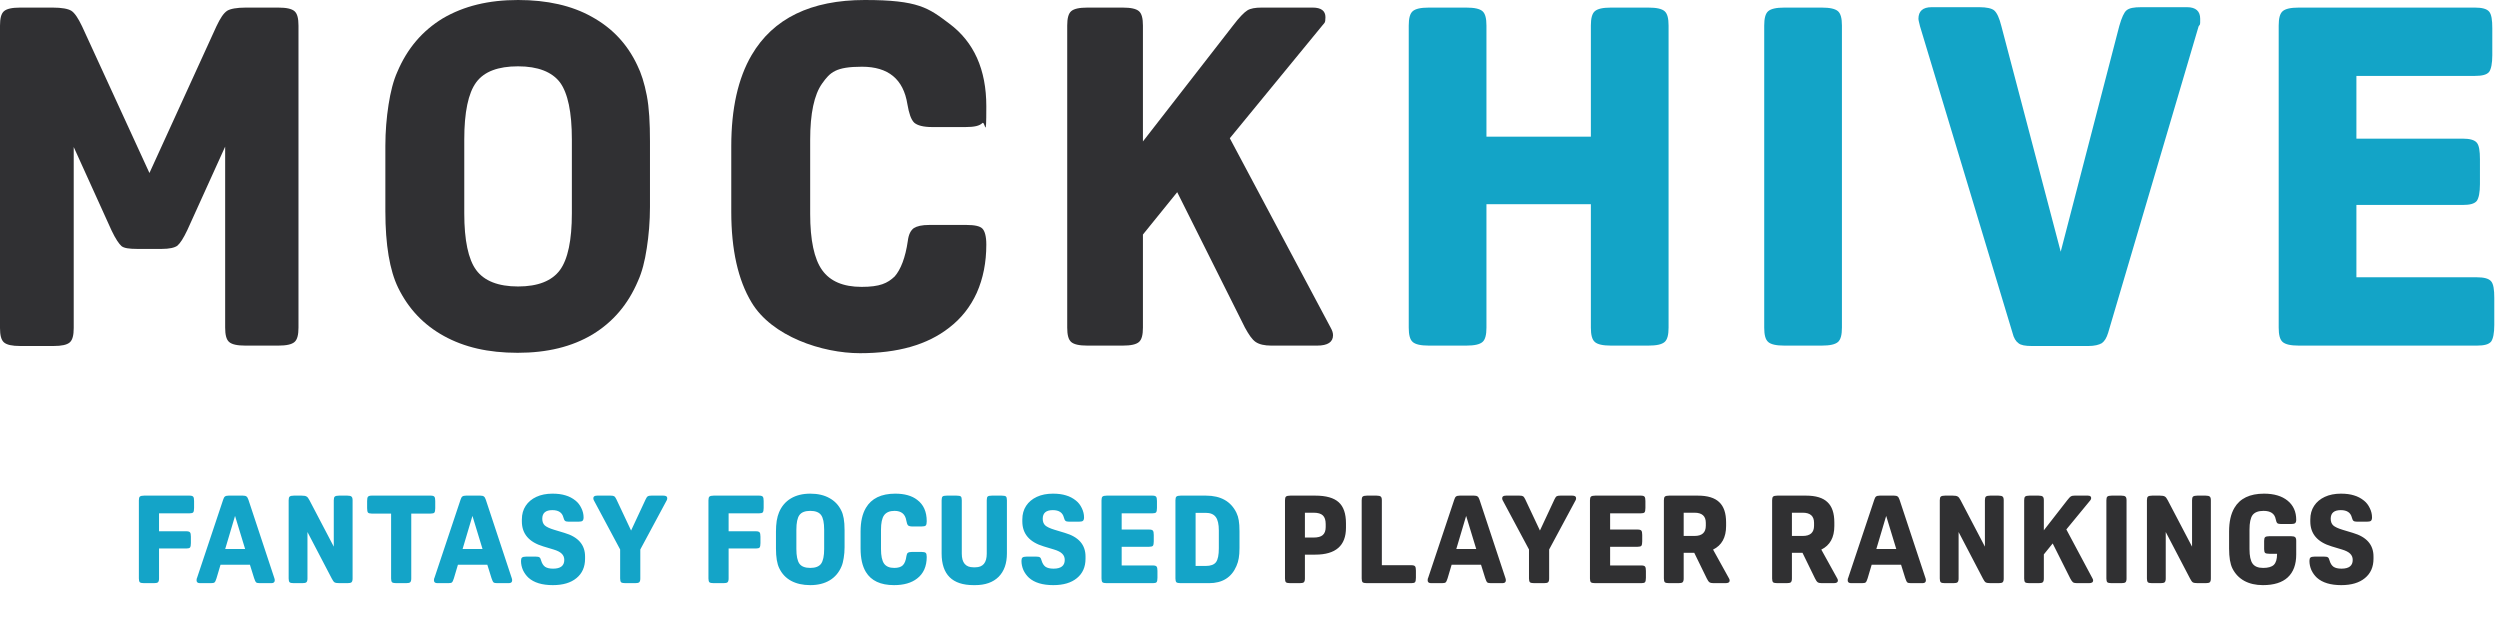
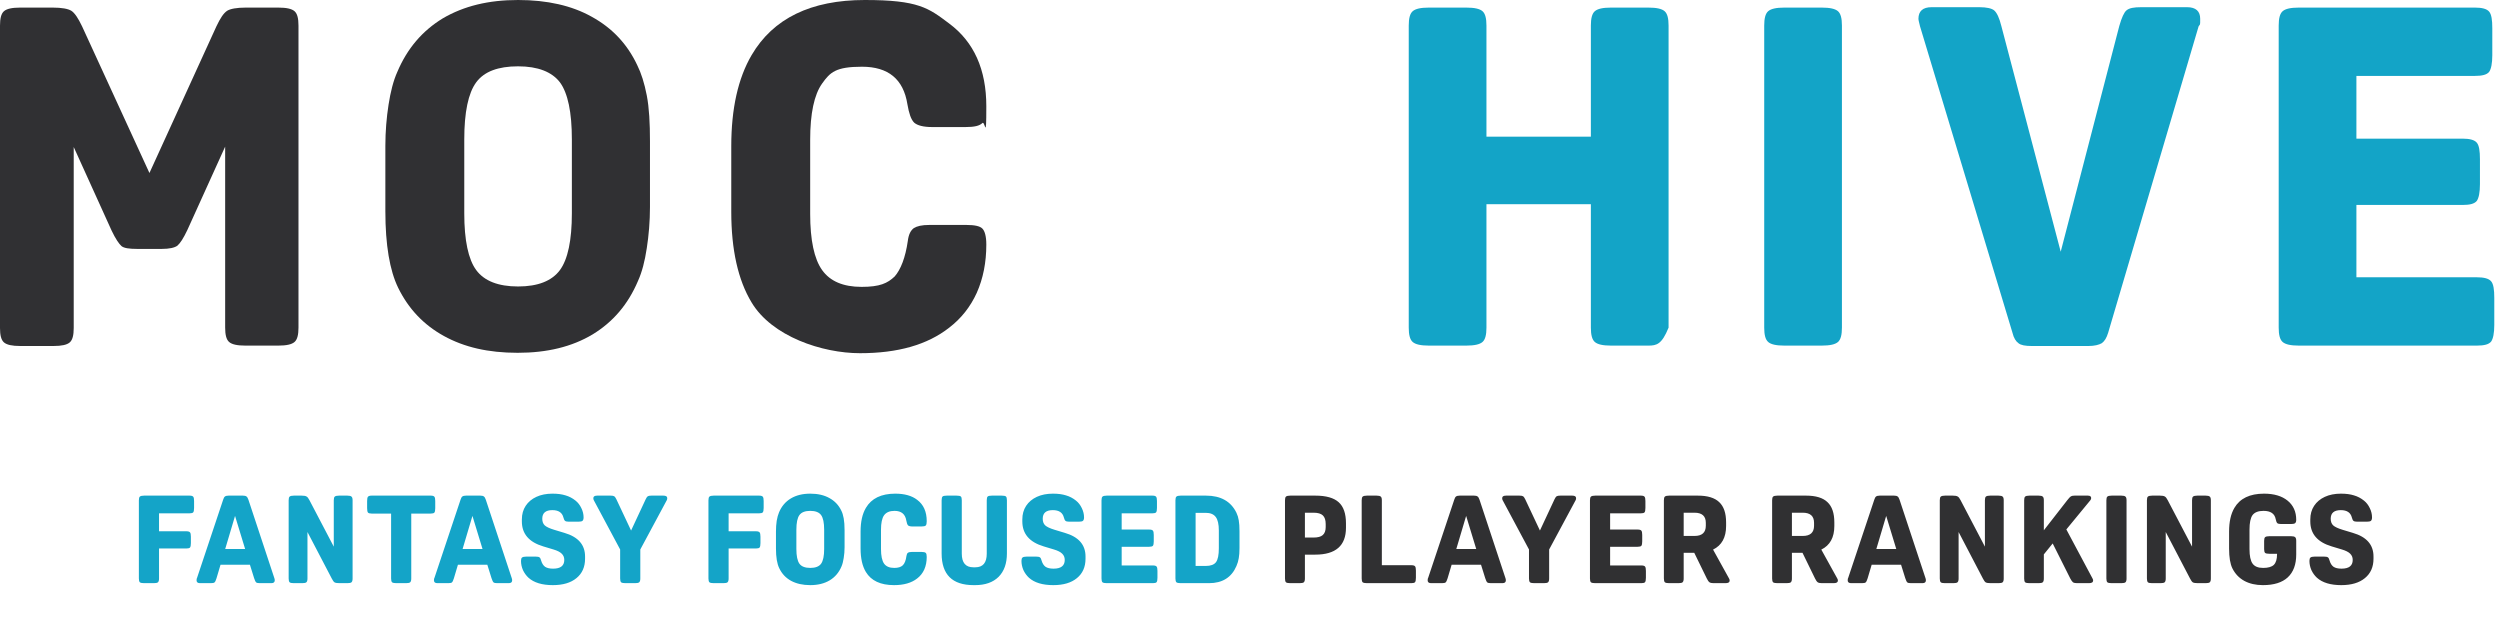
<svg xmlns="http://www.w3.org/2000/svg" width="366" height="91" viewBox="0 0 366 91" fill="none">
  <path d="M20.07 36.441C18.903 36.441 18.145 36.325 17.794 36.032C17.444 35.739 16.919 34.979 16.336 33.751L10.793 21.526V48.023C10.793 49.076 10.618 49.778 10.21 50.129C9.802 50.48 9.043 50.655 7.818 50.655H2.975C1.75 50.655 0.992 50.48 0.583 50.129C0.175 49.778 0 49.076 0 48.023V3.744C0 2.691 0.175 1.989 0.583 1.638C0.992 1.287 1.75 1.111 2.975 1.111H7.701C9.043 1.111 9.977 1.287 10.443 1.579C10.91 1.872 11.435 2.632 12.018 3.861L21.878 25.328L31.68 3.861C32.263 2.632 32.73 1.93 33.255 1.579C33.722 1.287 34.655 1.111 35.997 1.111H40.723C41.948 1.111 42.707 1.287 43.115 1.638C43.523 1.989 43.698 2.691 43.698 3.744V47.965C43.698 49.018 43.523 49.719 43.115 50.07C42.707 50.421 41.948 50.597 40.723 50.597H35.939C34.714 50.597 33.955 50.421 33.547 50.07C33.138 49.719 32.963 49.018 32.963 47.965V21.467L27.421 33.692C26.837 34.921 26.371 35.623 25.962 35.974C25.554 36.266 24.796 36.441 23.687 36.441H20.07Z" fill="#303033" />
  <path d="M75.845 0C80.104 0 83.721 0.819 86.638 2.457C89.614 4.095 91.831 6.434 93.289 9.534C93.873 10.704 94.34 12.167 94.69 13.98C95.04 15.793 95.156 18.016 95.156 20.707V30.3C95.156 32.405 94.981 34.453 94.69 36.325C94.398 38.255 93.99 39.834 93.406 41.121C91.948 44.572 89.731 47.146 86.755 48.959C83.721 50.772 80.104 51.65 75.787 51.65C71.469 51.65 67.969 50.831 64.993 49.193C62.018 47.555 59.801 45.215 58.284 42.115C57.059 39.6 56.417 35.857 56.417 30.943V21.35C56.417 19.244 56.592 17.197 56.884 15.325C57.175 13.454 57.584 11.816 58.167 10.529C59.626 7.078 61.843 4.504 64.818 2.691C67.91 0.877 71.528 0 75.845 0ZM75.845 9.71C72.928 9.71 70.886 10.47 69.719 12.05C68.552 13.629 67.969 16.437 67.969 20.414V31.236C67.969 35.155 68.552 37.962 69.719 39.542C70.886 41.121 72.928 41.94 75.845 41.94C78.762 41.94 80.804 41.121 81.971 39.542C83.138 37.962 83.721 35.155 83.721 31.236V20.414C83.721 16.437 83.138 13.629 81.971 12.05C80.804 10.529 78.762 9.71 75.845 9.71Z" fill="#303033" />
  <path d="M132.904 35.272C133.02 34.336 133.312 33.751 133.779 33.4C134.246 33.107 134.946 32.932 136.054 32.932H141.48C142.705 32.932 143.464 33.107 143.814 33.458C144.164 33.809 144.397 34.57 144.397 35.798C144.397 38.43 143.93 40.77 142.997 42.876C142.064 44.923 140.722 46.619 138.971 47.965C135.763 50.48 131.445 51.708 125.903 51.708C120.36 51.708 113.009 49.252 110.034 44.28C108.05 41.004 107.058 36.559 107.058 31.002V21.409C107.058 15.91 108.05 11.465 110.034 8.072C113.184 2.691 118.727 0 126.603 0C134.479 0 135.938 1.17 138.971 3.451C142.589 6.142 144.397 10.178 144.397 15.559C144.397 20.941 144.222 17.607 143.814 18.016C143.405 18.425 142.647 18.601 141.363 18.601H136.463C135.179 18.601 134.304 18.367 133.837 17.957C133.37 17.49 133.079 16.612 132.845 15.267C132.262 11.582 130.045 9.768 126.194 9.768C122.344 9.768 121.527 10.587 120.36 12.225C119.193 13.863 118.61 16.612 118.61 20.473V31.294C118.61 35.155 119.193 37.904 120.36 39.542C121.527 41.179 123.452 41.998 126.136 41.998C128.82 41.998 129.928 41.472 130.978 40.477C131.854 39.483 132.554 37.728 132.904 35.272Z" fill="#303033" />
-   <path d="M180.044 20.239L194.805 47.965C195.038 48.374 195.155 48.725 195.155 49.076C195.155 50.07 194.396 50.597 192.821 50.597H186.112C185.12 50.597 184.361 50.421 183.836 50.07C183.311 49.719 182.844 49.018 182.261 47.965L172.343 28.135L167.325 34.336V47.965C167.325 49.018 167.15 49.719 166.742 50.07C166.333 50.421 165.575 50.597 164.35 50.597H159.216C157.991 50.597 157.232 50.421 156.824 50.07C156.415 49.719 156.24 49.018 156.24 47.965V3.744C156.24 2.691 156.415 1.989 156.824 1.638C157.232 1.287 157.991 1.111 159.216 1.111H164.35C165.575 1.111 166.333 1.287 166.742 1.638C167.15 1.989 167.325 2.691 167.325 3.744V20.707L180.511 3.744C181.444 2.515 182.144 1.813 182.611 1.521C183.078 1.228 183.778 1.111 184.711 1.111H192.179C193.404 1.111 194.046 1.579 194.046 2.515C194.046 3.451 193.871 3.334 193.579 3.744L180.044 20.239Z" fill="#303033" />
-   <path d="M244.279 47.965C244.279 49.018 244.104 49.719 243.696 50.07C243.288 50.421 242.529 50.597 241.304 50.597H235.878C234.653 50.597 233.895 50.421 233.486 50.07C233.078 49.719 232.903 49.018 232.903 47.965V29.89H217.617V47.965C217.617 49.018 217.442 49.719 217.034 50.07C216.625 50.421 215.867 50.597 214.642 50.597H209.216C207.991 50.597 207.232 50.421 206.824 50.07C206.415 49.719 206.24 49.018 206.24 47.965V3.744C206.24 2.691 206.415 1.989 206.824 1.638C207.232 1.287 207.991 1.111 209.216 1.111H214.642C215.867 1.111 216.625 1.287 217.034 1.638C217.442 1.989 217.617 2.691 217.617 3.744V20.005H232.903V3.744C232.903 2.691 233.078 1.989 233.486 1.638C233.895 1.287 234.653 1.111 235.878 1.111H241.304C242.529 1.111 243.288 1.287 243.696 1.638C244.104 1.989 244.279 2.691 244.279 3.744V47.965Z" fill="#13A4C7" />
+   <path d="M244.279 47.965C243.288 50.421 242.529 50.597 241.304 50.597H235.878C234.653 50.597 233.895 50.421 233.486 50.07C233.078 49.719 232.903 49.018 232.903 47.965V29.89H217.617V47.965C217.617 49.018 217.442 49.719 217.034 50.07C216.625 50.421 215.867 50.597 214.642 50.597H209.216C207.991 50.597 207.232 50.421 206.824 50.07C206.415 49.719 206.24 49.018 206.24 47.965V3.744C206.24 2.691 206.415 1.989 206.824 1.638C207.232 1.287 207.991 1.111 209.216 1.111H214.642C215.867 1.111 216.625 1.287 217.034 1.638C217.442 1.989 217.617 2.691 217.617 3.744V20.005H232.903V3.744C232.903 2.691 233.078 1.989 233.486 1.638C233.895 1.287 234.653 1.111 235.878 1.111H241.304C242.529 1.111 243.288 1.287 243.696 1.638C244.104 1.989 244.279 2.691 244.279 3.744V47.965Z" fill="#13A4C7" />
  <path d="M269.658 47.965C269.658 49.018 269.483 49.719 269.075 50.07C268.666 50.421 267.908 50.597 266.683 50.597H261.257C260.032 50.597 259.273 50.421 258.865 50.07C258.456 49.719 258.281 49.018 258.281 47.965V3.744C258.281 2.691 258.456 1.989 258.865 1.638C259.273 1.287 260.032 1.111 261.257 1.111H266.683C267.908 1.111 268.666 1.287 269.075 1.638C269.483 1.989 269.658 2.691 269.658 3.744V47.965Z" fill="#13A4C7" />
  <path d="M281.093 3.861C280.977 3.334 280.86 2.983 280.86 2.749C280.86 1.638 281.502 1.053 282.785 1.053H289.786C290.836 1.053 291.595 1.228 291.945 1.521C292.353 1.872 292.703 2.632 292.995 3.802L301.688 36.851L310.264 3.802C310.614 2.574 310.964 1.813 311.315 1.521C311.723 1.17 312.423 1.053 313.473 1.053H320.183C321.466 1.053 322.108 1.638 322.108 2.749C322.108 3.861 322.108 3.451 321.875 3.861L308.631 48.725C308.397 49.486 308.106 49.954 307.697 50.246C307.289 50.48 306.647 50.656 305.714 50.656H297.487C296.496 50.656 295.854 50.538 295.504 50.246C295.154 50.012 294.804 49.486 294.629 48.725L281.093 3.861Z" fill="#13A4C7" />
  <path d="M365.164 47.555C365.164 48.784 364.989 49.602 364.698 50.012C364.347 50.421 363.706 50.597 362.597 50.597H336.577C335.351 50.597 334.593 50.421 334.184 50.07C333.776 49.719 333.601 49.018 333.601 47.965V3.744C333.601 2.691 333.776 1.989 334.184 1.638C334.593 1.287 335.351 1.111 336.577 1.111H362.306C363.356 1.111 364.056 1.287 364.406 1.696C364.756 2.106 364.873 2.925 364.873 4.153V8.072C364.873 9.3 364.698 10.119 364.406 10.529C364.056 10.938 363.414 11.114 362.306 11.114H344.978V20.297H360.497C361.547 20.297 362.247 20.473 362.597 20.882C362.947 21.292 363.064 22.11 363.064 23.339V26.965C363.064 28.194 362.889 29.013 362.597 29.422C362.247 29.832 361.605 30.007 360.497 30.007H344.978V40.594H362.597C363.647 40.594 364.347 40.77 364.698 41.179C365.048 41.589 365.164 42.408 365.164 43.636V47.555Z" fill="#13A4C7" />
  <path d="M23.283 80.299V84.691C23.283 84.967 23.229 85.153 23.121 85.249C23.025 85.333 22.821 85.375 22.509 85.375H21.105C20.793 85.375 20.583 85.333 20.475 85.249C20.379 85.153 20.331 84.967 20.331 84.691V73.243C20.331 72.967 20.379 72.787 20.475 72.703C20.583 72.607 20.793 72.559 21.105 72.559H27.747C28.023 72.559 28.203 72.613 28.287 72.721C28.371 72.817 28.413 73.027 28.413 73.351V74.359C28.413 74.683 28.371 74.899 28.287 75.007C28.203 75.103 28.023 75.151 27.747 75.151H23.283V77.779H27.279C27.555 77.779 27.735 77.833 27.819 77.941C27.903 78.037 27.945 78.247 27.945 78.571V79.507C27.945 79.831 27.903 80.047 27.819 80.155C27.735 80.251 27.555 80.299 27.279 80.299H23.283ZM40.152 84.601C40.188 84.685 40.206 84.745 40.206 84.781C40.218 84.817 40.224 84.877 40.224 84.961C40.224 85.237 40.056 85.375 39.72 85.375H38.046C37.782 85.375 37.602 85.339 37.506 85.267C37.41 85.183 37.308 84.973 37.2 84.637L36.588 82.675H32.286L31.692 84.673C31.596 84.985 31.5 85.183 31.404 85.267C31.32 85.339 31.134 85.375 30.846 85.375H29.28C28.944 85.375 28.776 85.237 28.776 84.961C28.776 84.781 28.8 84.661 28.848 84.601L32.664 73.171C32.736 72.931 32.826 72.769 32.934 72.685C33.054 72.601 33.234 72.559 33.474 72.559H35.562C35.802 72.559 35.976 72.601 36.084 72.685C36.192 72.757 36.288 72.919 36.372 73.171L40.152 84.601ZM32.97 80.371H35.886L34.41 75.529L32.97 80.371ZM45.013 77.887V84.691C45.013 84.967 44.959 85.153 44.851 85.249C44.755 85.333 44.551 85.375 44.239 85.375H43.015C42.703 85.375 42.499 85.333 42.403 85.249C42.307 85.153 42.259 84.967 42.259 84.691V73.243C42.259 72.967 42.307 72.787 42.403 72.703C42.511 72.607 42.721 72.559 43.033 72.559H44.149C44.497 72.559 44.737 72.601 44.869 72.685C45.013 72.757 45.157 72.937 45.301 73.225L48.865 80.029V73.243C48.865 72.967 48.913 72.787 49.009 72.703C49.117 72.607 49.327 72.559 49.639 72.559H50.845C51.157 72.559 51.361 72.607 51.457 72.703C51.565 72.787 51.619 72.967 51.619 73.243V84.691C51.619 84.967 51.565 85.153 51.457 85.249C51.361 85.333 51.157 85.375 50.845 85.375H49.729C49.381 85.375 49.135 85.339 48.991 85.267C48.859 85.183 48.721 84.997 48.577 84.709L45.013 77.887ZM57.257 75.187H54.413C54.149 75.187 53.969 75.139 53.873 75.043C53.789 74.935 53.747 74.719 53.747 74.395V73.351C53.747 73.027 53.789 72.817 53.873 72.721C53.969 72.613 54.149 72.559 54.413 72.559H63.053C63.329 72.559 63.509 72.613 63.593 72.721C63.677 72.817 63.719 73.027 63.719 73.351V74.395C63.719 74.719 63.677 74.935 63.593 75.043C63.509 75.139 63.329 75.187 63.053 75.187H60.209V84.691C60.209 84.967 60.155 85.153 60.047 85.249C59.951 85.333 59.747 85.375 59.435 85.375H58.031C57.719 85.375 57.509 85.333 57.401 85.249C57.305 85.153 57.257 84.967 57.257 84.691V75.187ZM74.907 84.601C74.943 84.685 74.961 84.745 74.961 84.781C74.973 84.817 74.979 84.877 74.979 84.961C74.979 85.237 74.811 85.375 74.475 85.375H72.801C72.537 85.375 72.357 85.339 72.261 85.267C72.165 85.183 72.063 84.973 71.955 84.637L71.343 82.675H67.041L66.447 84.673C66.351 84.985 66.255 85.183 66.159 85.267C66.075 85.339 65.889 85.375 65.601 85.375H64.035C63.699 85.375 63.531 85.237 63.531 84.961C63.531 84.781 63.555 84.661 63.603 84.601L67.419 73.171C67.491 72.931 67.581 72.769 67.689 72.685C67.809 72.601 67.989 72.559 68.229 72.559H70.317C70.557 72.559 70.731 72.601 70.839 72.685C70.947 72.757 71.043 72.919 71.127 73.171L74.907 84.601ZM67.725 80.371H70.641L69.165 75.529L67.725 80.371ZM79.227 82.081C79.347 82.489 79.539 82.789 79.803 82.981C80.079 83.161 80.469 83.251 80.973 83.251C82.065 83.251 82.611 82.825 82.611 81.973C82.611 81.601 82.485 81.295 82.233 81.055C81.993 80.815 81.591 80.611 81.027 80.443L79.533 79.993C77.445 79.369 76.401 78.151 76.401 76.339V76.051C76.401 75.283 76.587 74.617 76.959 74.053C77.331 73.489 77.853 73.051 78.525 72.739C79.197 72.427 79.983 72.271 80.883 72.271C81.627 72.271 82.263 72.355 82.791 72.523C83.331 72.679 83.823 72.937 84.267 73.297C84.615 73.573 84.897 73.939 85.113 74.395C85.329 74.839 85.437 75.289 85.437 75.745C85.437 75.985 85.383 76.153 85.275 76.249C85.179 76.333 84.981 76.375 84.681 76.375H83.259C82.995 76.375 82.815 76.333 82.719 76.249C82.623 76.165 82.545 76.003 82.485 75.763C82.305 75.043 81.765 74.683 80.865 74.683C79.881 74.683 79.389 75.103 79.389 75.943C79.389 76.363 79.509 76.687 79.749 76.915C80.001 77.143 80.463 77.359 81.135 77.563L82.629 78.013C84.645 78.601 85.653 79.753 85.653 81.469V81.793C85.653 83.005 85.233 83.953 84.393 84.637C83.565 85.321 82.413 85.663 80.937 85.663C79.365 85.663 78.177 85.303 77.373 84.583C77.037 84.271 76.767 83.899 76.563 83.467C76.371 83.023 76.275 82.573 76.275 82.117C76.275 81.877 76.323 81.715 76.419 81.631C76.527 81.535 76.731 81.487 77.031 81.487H78.417C78.693 81.487 78.879 81.523 78.975 81.595C79.083 81.667 79.167 81.829 79.227 82.081ZM89.385 72.559C89.637 72.559 89.811 72.589 89.907 72.649C90.015 72.709 90.123 72.853 90.231 73.081L92.391 77.671L94.533 73.081C94.641 72.853 94.743 72.709 94.839 72.649C94.947 72.589 95.127 72.559 95.379 72.559H97.107C97.491 72.559 97.683 72.679 97.683 72.919C97.683 73.039 97.665 73.135 97.629 73.207L93.741 80.443V84.691C93.741 84.967 93.687 85.153 93.579 85.249C93.483 85.333 93.279 85.375 92.967 85.375H91.563C91.251 85.375 91.041 85.333 90.933 85.249C90.837 85.153 90.789 84.967 90.789 84.691V80.443L86.919 73.207C86.883 73.135 86.865 73.039 86.865 72.919C86.865 72.679 87.057 72.559 87.441 72.559H89.385ZM106.669 80.299V84.691C106.669 84.967 106.615 85.153 106.507 85.249C106.411 85.333 106.207 85.375 105.895 85.375H104.491C104.179 85.375 103.969 85.333 103.861 85.249C103.765 85.153 103.717 84.967 103.717 84.691V73.243C103.717 72.967 103.765 72.787 103.861 72.703C103.969 72.607 104.179 72.559 104.491 72.559H111.133C111.409 72.559 111.589 72.613 111.673 72.721C111.757 72.817 111.799 73.027 111.799 73.351V74.359C111.799 74.683 111.757 74.899 111.673 75.007C111.589 75.103 111.409 75.151 111.133 75.151H106.669V77.779H110.665C110.941 77.779 111.121 77.833 111.205 77.941C111.289 78.037 111.331 78.247 111.331 78.571V79.507C111.331 79.831 111.289 80.047 111.205 80.155C111.121 80.251 110.941 80.299 110.665 80.299H106.669ZM118.623 72.271C119.727 72.271 120.663 72.487 121.431 72.919C122.199 73.339 122.775 73.945 123.159 74.737C123.315 75.037 123.435 75.421 123.519 75.889C123.603 76.357 123.645 76.939 123.645 77.635V80.119C123.645 80.671 123.603 81.193 123.519 81.685C123.447 82.177 123.339 82.591 123.195 82.927C122.823 83.815 122.247 84.493 121.467 84.961C120.687 85.429 119.739 85.663 118.623 85.663C117.531 85.663 116.595 85.453 115.815 85.033C115.047 84.613 114.471 84.001 114.087 83.197C113.763 82.549 113.601 81.583 113.601 80.299V77.815C113.601 77.263 113.637 76.741 113.709 76.249C113.793 75.757 113.907 75.343 114.051 75.007C114.423 74.119 114.999 73.441 115.779 72.973C116.559 72.505 117.507 72.271 118.623 72.271ZM118.623 74.791C117.867 74.791 117.339 74.995 117.039 75.403C116.739 75.811 116.589 76.531 116.589 77.563V80.371C116.589 81.391 116.739 82.111 117.039 82.531C117.339 82.939 117.867 83.143 118.623 83.143C119.379 83.143 119.907 82.939 120.207 82.531C120.507 82.111 120.657 81.391 120.657 80.371V77.563C120.657 76.531 120.507 75.811 120.207 75.403C119.907 74.995 119.379 74.791 118.623 74.791ZM132.703 81.397C132.739 81.157 132.811 81.001 132.919 80.929C133.039 80.845 133.237 80.803 133.513 80.803H134.917C135.229 80.803 135.433 80.851 135.529 80.947C135.625 81.031 135.673 81.229 135.673 81.541C135.673 82.225 135.553 82.837 135.313 83.377C135.073 83.905 134.725 84.343 134.269 84.691C133.441 85.339 132.313 85.663 130.885 85.663C128.917 85.663 127.543 85.021 126.763 83.737C126.247 82.885 125.989 81.739 125.989 80.299V77.815C125.989 76.387 126.247 75.235 126.763 74.359C127.579 72.967 129.013 72.271 131.065 72.271C132.421 72.271 133.489 72.571 134.269 73.171C135.205 73.867 135.673 74.911 135.673 76.303C135.673 76.627 135.625 76.837 135.529 76.933C135.433 77.029 135.223 77.077 134.899 77.077H133.621C133.285 77.077 133.057 77.023 132.937 76.915C132.829 76.795 132.745 76.561 132.685 76.213C132.529 75.265 131.953 74.791 130.957 74.791C130.249 74.791 129.739 75.007 129.427 75.439C129.127 75.859 128.977 76.567 128.977 77.563V80.371C128.977 81.367 129.127 82.081 129.427 82.513C129.727 82.933 130.225 83.143 130.921 83.143C131.485 83.143 131.899 83.017 132.163 82.765C132.439 82.501 132.619 82.045 132.703 81.397ZM147.412 81.019C147.412 82.495 147.004 83.641 146.188 84.457C145.372 85.261 144.226 85.663 142.75 85.663H142.534C139.414 85.663 137.854 84.115 137.854 81.019V73.243C137.854 72.955 137.902 72.769 137.998 72.685C138.094 72.601 138.304 72.559 138.628 72.559H140.032C140.356 72.559 140.566 72.601 140.662 72.685C140.758 72.769 140.806 72.955 140.806 73.243V81.055C140.806 82.387 141.37 83.053 142.498 83.053H142.786C143.902 83.053 144.46 82.387 144.46 81.055V73.243C144.46 72.955 144.508 72.769 144.604 72.685C144.7 72.601 144.91 72.559 145.234 72.559H146.638C146.962 72.559 147.172 72.601 147.268 72.685C147.364 72.769 147.412 72.955 147.412 73.243V81.019ZM152.494 82.081C152.614 82.489 152.806 82.789 153.07 82.981C153.346 83.161 153.736 83.251 154.24 83.251C155.332 83.251 155.878 82.825 155.878 81.973C155.878 81.601 155.752 81.295 155.5 81.055C155.26 80.815 154.858 80.611 154.294 80.443L152.8 79.993C150.712 79.369 149.668 78.151 149.668 76.339V76.051C149.668 75.283 149.854 74.617 150.226 74.053C150.598 73.489 151.12 73.051 151.792 72.739C152.464 72.427 153.25 72.271 154.15 72.271C154.894 72.271 155.53 72.355 156.058 72.523C156.598 72.679 157.09 72.937 157.534 73.297C157.882 73.573 158.164 73.939 158.38 74.395C158.596 74.839 158.704 75.289 158.704 75.745C158.704 75.985 158.65 76.153 158.542 76.249C158.446 76.333 158.248 76.375 157.948 76.375H156.526C156.262 76.375 156.082 76.333 155.986 76.249C155.89 76.165 155.812 76.003 155.752 75.763C155.572 75.043 155.032 74.683 154.132 74.683C153.148 74.683 152.656 75.103 152.656 75.943C152.656 76.363 152.776 76.687 153.016 76.915C153.268 77.143 153.73 77.359 154.402 77.563L155.896 78.013C157.912 78.601 158.92 79.753 158.92 81.469V81.793C158.92 83.005 158.5 83.953 157.66 84.637C156.832 85.321 155.68 85.663 154.204 85.663C152.632 85.663 151.444 85.303 150.64 84.583C150.304 84.271 150.034 83.899 149.83 83.467C149.638 83.023 149.542 82.573 149.542 82.117C149.542 81.877 149.59 81.715 149.686 81.631C149.794 81.535 149.998 81.487 150.298 81.487H151.684C151.96 81.487 152.146 81.523 152.242 81.595C152.35 81.667 152.434 81.829 152.494 82.081ZM169.451 84.583C169.451 84.907 169.409 85.123 169.325 85.231C169.241 85.327 169.061 85.375 168.785 85.375H162.035C161.723 85.375 161.513 85.333 161.405 85.249C161.309 85.153 161.261 84.967 161.261 84.691V73.243C161.261 72.967 161.309 72.787 161.405 72.703C161.513 72.607 161.723 72.559 162.035 72.559H168.713C168.989 72.559 169.169 72.613 169.253 72.721C169.337 72.817 169.379 73.027 169.379 73.351V74.359C169.379 74.683 169.337 74.899 169.253 75.007C169.169 75.103 168.989 75.151 168.713 75.151H164.213V77.527H168.245C168.521 77.527 168.701 77.581 168.785 77.689C168.869 77.785 168.911 77.995 168.911 78.319V79.255C168.911 79.579 168.869 79.795 168.785 79.903C168.701 79.999 168.521 80.047 168.245 80.047H164.213V82.783H168.785C169.061 82.783 169.241 82.837 169.325 82.945C169.409 83.041 169.451 83.251 169.451 83.575V84.583ZM176.548 72.559C178.708 72.559 180.196 73.393 181.012 75.061C181.18 75.409 181.294 75.781 181.354 76.177C181.426 76.573 181.462 77.113 181.462 77.797V80.227C181.462 80.827 181.426 81.325 181.354 81.721C181.294 82.105 181.18 82.489 181.012 82.873C180.292 84.541 178.954 85.375 176.998 85.375H172.858C172.546 85.375 172.336 85.333 172.228 85.249C172.132 85.153 172.084 84.967 172.084 84.691V73.243C172.084 72.967 172.132 72.787 172.228 72.703C172.336 72.607 172.546 72.559 172.858 72.559H176.548ZM175.036 82.855H176.512C177.244 82.855 177.748 82.669 178.024 82.297C178.3 81.925 178.438 81.247 178.438 80.263V77.671C178.438 76.747 178.288 76.087 177.988 75.691C177.688 75.283 177.196 75.079 176.512 75.079H175.036V82.855Z" fill="#14A4C8" />
  <path d="M191.039 81.199V84.691C191.039 84.967 190.985 85.153 190.877 85.249C190.781 85.333 190.577 85.375 190.265 85.375H188.897C188.585 85.375 188.375 85.333 188.267 85.249C188.171 85.153 188.123 84.967 188.123 84.691V73.243C188.123 72.967 188.171 72.787 188.267 72.703C188.375 72.607 188.585 72.559 188.897 72.559H192.551C194.135 72.559 195.281 72.883 195.989 73.531C196.697 74.167 197.051 75.199 197.051 76.627V77.257C197.051 79.885 195.551 81.199 192.551 81.199H191.039ZM191.039 78.697H192.317C192.929 78.697 193.373 78.577 193.649 78.337C193.937 78.085 194.081 77.695 194.081 77.167V76.717C194.081 76.141 193.943 75.721 193.667 75.457C193.391 75.193 192.941 75.061 192.317 75.061H191.039V78.697ZM207.289 84.583C207.289 84.907 207.247 85.123 207.163 85.231C207.079 85.327 206.899 85.375 206.623 85.375H200.125C199.813 85.375 199.603 85.333 199.495 85.249C199.399 85.153 199.351 84.967 199.351 84.691V73.243C199.351 72.967 199.399 72.787 199.495 72.703C199.603 72.607 199.813 72.559 200.125 72.559H201.529C201.841 72.559 202.045 72.607 202.141 72.703C202.249 72.787 202.303 72.967 202.303 73.243V82.747H206.623C206.899 82.747 207.079 82.801 207.163 82.909C207.247 83.005 207.289 83.215 207.289 83.539V84.583ZM220.385 84.601C220.421 84.685 220.439 84.745 220.439 84.781C220.451 84.817 220.457 84.877 220.457 84.961C220.457 85.237 220.289 85.375 219.953 85.375H218.279C218.015 85.375 217.835 85.339 217.739 85.267C217.643 85.183 217.541 84.973 217.433 84.637L216.821 82.675H212.519L211.925 84.673C211.829 84.985 211.733 85.183 211.637 85.267C211.553 85.339 211.367 85.375 211.079 85.375H209.513C209.177 85.375 209.009 85.237 209.009 84.961C209.009 84.781 209.033 84.661 209.081 84.601L212.897 73.171C212.969 72.931 213.059 72.769 213.167 72.685C213.287 72.601 213.467 72.559 213.707 72.559H215.795C216.035 72.559 216.209 72.601 216.317 72.685C216.425 72.757 216.521 72.919 216.605 73.171L220.385 84.601ZM213.203 80.371H216.119L214.643 75.529L213.203 80.371ZM222.44 72.559C222.692 72.559 222.866 72.589 222.962 72.649C223.07 72.709 223.178 72.853 223.286 73.081L225.446 77.671L227.588 73.081C227.696 72.853 227.798 72.709 227.894 72.649C228.002 72.589 228.182 72.559 228.434 72.559H230.162C230.546 72.559 230.738 72.679 230.738 72.919C230.738 73.039 230.72 73.135 230.684 73.207L226.796 80.443V84.691C226.796 84.967 226.742 85.153 226.634 85.249C226.538 85.333 226.334 85.375 226.022 85.375H224.618C224.306 85.375 224.096 85.333 223.988 85.249C223.892 85.153 223.844 84.967 223.844 84.691V80.443L219.974 73.207C219.938 73.135 219.92 73.039 219.92 72.919C219.92 72.679 220.112 72.559 220.496 72.559H222.44ZM240.96 84.583C240.96 84.907 240.918 85.123 240.834 85.231C240.75 85.327 240.57 85.375 240.294 85.375H233.544C233.232 85.375 233.022 85.333 232.914 85.249C232.818 85.153 232.77 84.967 232.77 84.691V73.243C232.77 72.967 232.818 72.787 232.914 72.703C233.022 72.607 233.232 72.559 233.544 72.559H240.222C240.498 72.559 240.678 72.613 240.762 72.721C240.846 72.817 240.888 73.027 240.888 73.351V74.359C240.888 74.683 240.846 74.899 240.762 75.007C240.678 75.103 240.498 75.151 240.222 75.151H235.722V77.527H239.754C240.03 77.527 240.21 77.581 240.294 77.689C240.378 77.785 240.42 77.995 240.42 78.319V79.255C240.42 79.579 240.378 79.795 240.294 79.903C240.21 79.999 240.03 80.047 239.754 80.047H235.722V82.783H240.294C240.57 82.783 240.75 82.837 240.834 82.945C240.918 83.041 240.96 83.251 240.96 83.575V84.583ZM246.491 80.929V84.691C246.491 84.967 246.437 85.153 246.329 85.249C246.233 85.333 246.029 85.375 245.717 85.375H244.367C244.055 85.375 243.845 85.333 243.737 85.249C243.641 85.153 243.593 84.967 243.593 84.691V73.243C243.593 72.967 243.641 72.787 243.737 72.703C243.845 72.607 244.055 72.559 244.367 72.559H248.561C249.989 72.559 251.033 72.877 251.693 73.513C252.365 74.137 252.701 75.127 252.701 76.483V77.005C252.701 78.685 252.065 79.837 250.793 80.461L253.133 84.691C253.193 84.787 253.223 84.889 253.223 84.997C253.223 85.249 253.019 85.375 252.611 85.375H250.865C250.601 85.375 250.403 85.333 250.271 85.249C250.139 85.153 250.007 84.967 249.875 84.691L248.039 80.929H246.491ZM246.491 78.463H248.075C249.179 78.463 249.731 77.965 249.731 76.969V76.537C249.731 75.553 249.179 75.061 248.075 75.061H246.491V78.463ZM262.337 80.929V84.691C262.337 84.967 262.283 85.153 262.175 85.249C262.079 85.333 261.875 85.375 261.563 85.375H260.213C259.901 85.375 259.691 85.333 259.583 85.249C259.487 85.153 259.439 84.967 259.439 84.691V73.243C259.439 72.967 259.487 72.787 259.583 72.703C259.691 72.607 259.901 72.559 260.213 72.559H264.407C265.835 72.559 266.879 72.877 267.539 73.513C268.211 74.137 268.547 75.127 268.547 76.483V77.005C268.547 78.685 267.911 79.837 266.639 80.461L268.979 84.691C269.039 84.787 269.069 84.889 269.069 84.997C269.069 85.249 268.865 85.375 268.457 85.375H266.711C266.447 85.375 266.249 85.333 266.117 85.249C265.985 85.153 265.853 84.967 265.721 84.691L263.885 80.929H262.337ZM262.337 78.463H263.921C265.025 78.463 265.577 77.965 265.577 76.969V76.537C265.577 75.553 265.025 75.061 263.921 75.061H262.337V78.463ZM281.879 84.601C281.915 84.685 281.933 84.745 281.933 84.781C281.945 84.817 281.951 84.877 281.951 84.961C281.951 85.237 281.783 85.375 281.447 85.375H279.773C279.509 85.375 279.329 85.339 279.233 85.267C279.137 85.183 279.035 84.973 278.927 84.637L278.315 82.675H274.013L273.419 84.673C273.323 84.985 273.227 85.183 273.131 85.267C273.047 85.339 272.861 85.375 272.573 85.375H271.007C270.671 85.375 270.503 85.237 270.503 84.961C270.503 84.781 270.527 84.661 270.575 84.601L274.391 73.171C274.463 72.931 274.553 72.769 274.661 72.685C274.781 72.601 274.961 72.559 275.201 72.559H277.289C277.529 72.559 277.703 72.601 277.811 72.685C277.919 72.757 278.015 72.919 278.099 73.171L281.879 84.601ZM274.697 80.371H277.613L276.137 75.529L274.697 80.371ZM286.739 77.887V84.691C286.739 84.967 286.685 85.153 286.577 85.249C286.481 85.333 286.277 85.375 285.965 85.375H284.741C284.429 85.375 284.225 85.333 284.129 85.249C284.033 85.153 283.985 84.967 283.985 84.691V73.243C283.985 72.967 284.033 72.787 284.129 72.703C284.237 72.607 284.447 72.559 284.759 72.559H285.875C286.223 72.559 286.463 72.601 286.595 72.685C286.739 72.757 286.883 72.937 287.027 73.225L290.591 80.029V73.243C290.591 72.967 290.639 72.787 290.735 72.703C290.843 72.607 291.053 72.559 291.365 72.559H292.571C292.883 72.559 293.087 72.607 293.183 72.703C293.291 72.787 293.345 72.967 293.345 73.243V84.691C293.345 84.967 293.291 85.153 293.183 85.249C293.087 85.333 292.883 85.375 292.571 85.375H291.455C291.107 85.375 290.861 85.339 290.717 85.267C290.585 85.183 290.447 84.997 290.303 84.709L286.739 77.887ZM302.512 77.509L306.346 84.691C306.406 84.799 306.436 84.895 306.436 84.979C306.436 85.243 306.232 85.375 305.824 85.375H304.078C303.814 85.375 303.616 85.333 303.484 85.249C303.364 85.153 303.232 84.967 303.088 84.691L300.514 79.561L299.218 81.163V84.691C299.218 84.967 299.164 85.153 299.056 85.249C298.96 85.333 298.756 85.375 298.444 85.375H297.112C296.8 85.375 296.59 85.333 296.482 85.249C296.386 85.153 296.338 84.967 296.338 84.691V73.243C296.338 72.967 296.386 72.787 296.482 72.703C296.59 72.607 296.8 72.559 297.112 72.559H298.444C298.756 72.559 298.96 72.607 299.056 72.703C299.164 72.787 299.218 72.967 299.218 73.243V77.635L302.638 73.243C302.878 72.931 303.058 72.739 303.178 72.667C303.298 72.595 303.478 72.559 303.718 72.559H305.662C305.986 72.559 306.148 72.679 306.148 72.919C306.148 73.027 306.106 73.135 306.022 73.243L302.512 77.509ZM311.326 84.691C311.326 84.967 311.272 85.153 311.164 85.249C311.068 85.333 310.864 85.375 310.552 85.375H309.148C308.836 85.375 308.626 85.333 308.518 85.249C308.422 85.153 308.374 84.967 308.374 84.691V73.243C308.374 72.967 308.422 72.787 308.518 72.703C308.626 72.607 308.836 72.559 309.148 72.559H310.552C310.864 72.559 311.068 72.607 311.164 72.703C311.272 72.787 311.326 72.967 311.326 73.243V84.691ZM317.064 77.887V84.691C317.064 84.967 317.01 85.153 316.902 85.249C316.806 85.333 316.602 85.375 316.29 85.375H315.066C314.754 85.375 314.55 85.333 314.454 85.249C314.358 85.153 314.31 84.967 314.31 84.691V73.243C314.31 72.967 314.358 72.787 314.454 72.703C314.562 72.607 314.772 72.559 315.084 72.559H316.2C316.548 72.559 316.788 72.601 316.92 72.685C317.064 72.757 317.208 72.937 317.352 73.225L320.916 80.029V73.243C320.916 72.967 320.964 72.787 321.06 72.703C321.168 72.607 321.378 72.559 321.69 72.559H322.896C323.208 72.559 323.412 72.607 323.508 72.703C323.616 72.787 323.67 72.967 323.67 73.243V84.691C323.67 84.967 323.616 85.153 323.508 85.249C323.412 85.333 323.208 85.375 322.896 85.375H321.78C321.432 85.375 321.186 85.339 321.042 85.267C320.91 85.183 320.772 84.997 320.628 84.709L317.064 77.887ZM326.339 77.815C326.339 76.387 326.597 75.235 327.113 74.359C327.929 72.967 329.375 72.271 331.451 72.271C332.915 72.271 334.067 72.613 334.907 73.297C335.747 73.981 336.167 74.917 336.167 76.105C336.167 76.333 336.113 76.495 336.005 76.591C335.897 76.675 335.699 76.717 335.411 76.717H333.953C333.689 76.717 333.503 76.675 333.395 76.591C333.299 76.495 333.221 76.297 333.161 75.997C333.005 75.193 332.411 74.791 331.379 74.791C330.623 74.791 330.089 74.995 329.777 75.403C329.477 75.811 329.327 76.525 329.327 77.545V80.389C329.327 81.385 329.477 82.093 329.777 82.513C330.077 82.933 330.593 83.143 331.325 83.143C332.057 83.143 332.579 82.993 332.891 82.693C333.203 82.381 333.359 81.865 333.359 81.145V81.073H332.243C331.931 81.073 331.721 81.031 331.613 80.947C331.517 80.851 331.469 80.665 331.469 80.389V79.183C331.469 78.907 331.517 78.727 331.613 78.643C331.721 78.547 331.931 78.499 332.243 78.499H335.393C335.705 78.499 335.909 78.547 336.005 78.643C336.113 78.727 336.167 78.907 336.167 79.183V81.181C336.167 82.645 335.753 83.761 334.925 84.529C334.109 85.285 332.897 85.663 331.289 85.663C330.233 85.663 329.321 85.453 328.553 85.033C327.797 84.613 327.221 84.007 326.825 83.215C326.501 82.567 326.339 81.595 326.339 80.299V77.815ZM341.054 82.081C341.174 82.489 341.366 82.789 341.63 82.981C341.906 83.161 342.296 83.251 342.8 83.251C343.892 83.251 344.438 82.825 344.438 81.973C344.438 81.601 344.312 81.295 344.06 81.055C343.82 80.815 343.418 80.611 342.854 80.443L341.36 79.993C339.272 79.369 338.228 78.151 338.228 76.339V76.051C338.228 75.283 338.414 74.617 338.786 74.053C339.158 73.489 339.68 73.051 340.352 72.739C341.024 72.427 341.81 72.271 342.71 72.271C343.454 72.271 344.09 72.355 344.618 72.523C345.158 72.679 345.65 72.937 346.094 73.297C346.442 73.573 346.724 73.939 346.94 74.395C347.156 74.839 347.264 75.289 347.264 75.745C347.264 75.985 347.21 76.153 347.102 76.249C347.006 76.333 346.808 76.375 346.508 76.375H345.086C344.822 76.375 344.642 76.333 344.546 76.249C344.45 76.165 344.372 76.003 344.312 75.763C344.132 75.043 343.592 74.683 342.692 74.683C341.708 74.683 341.216 75.103 341.216 75.943C341.216 76.363 341.336 76.687 341.576 76.915C341.828 77.143 342.29 77.359 342.962 77.563L344.456 78.013C346.472 78.601 347.48 79.753 347.48 81.469V81.793C347.48 83.005 347.06 83.953 346.22 84.637C345.392 85.321 344.24 85.663 342.764 85.663C341.192 85.663 340.004 85.303 339.2 84.583C338.864 84.271 338.594 83.899 338.39 83.467C338.198 83.023 338.102 82.573 338.102 82.117C338.102 81.877 338.15 81.715 338.246 81.631C338.354 81.535 338.558 81.487 338.858 81.487H340.244C340.52 81.487 340.706 81.523 340.802 81.595C340.91 81.667 340.994 81.829 341.054 82.081Z" fill="#303032" />
</svg>